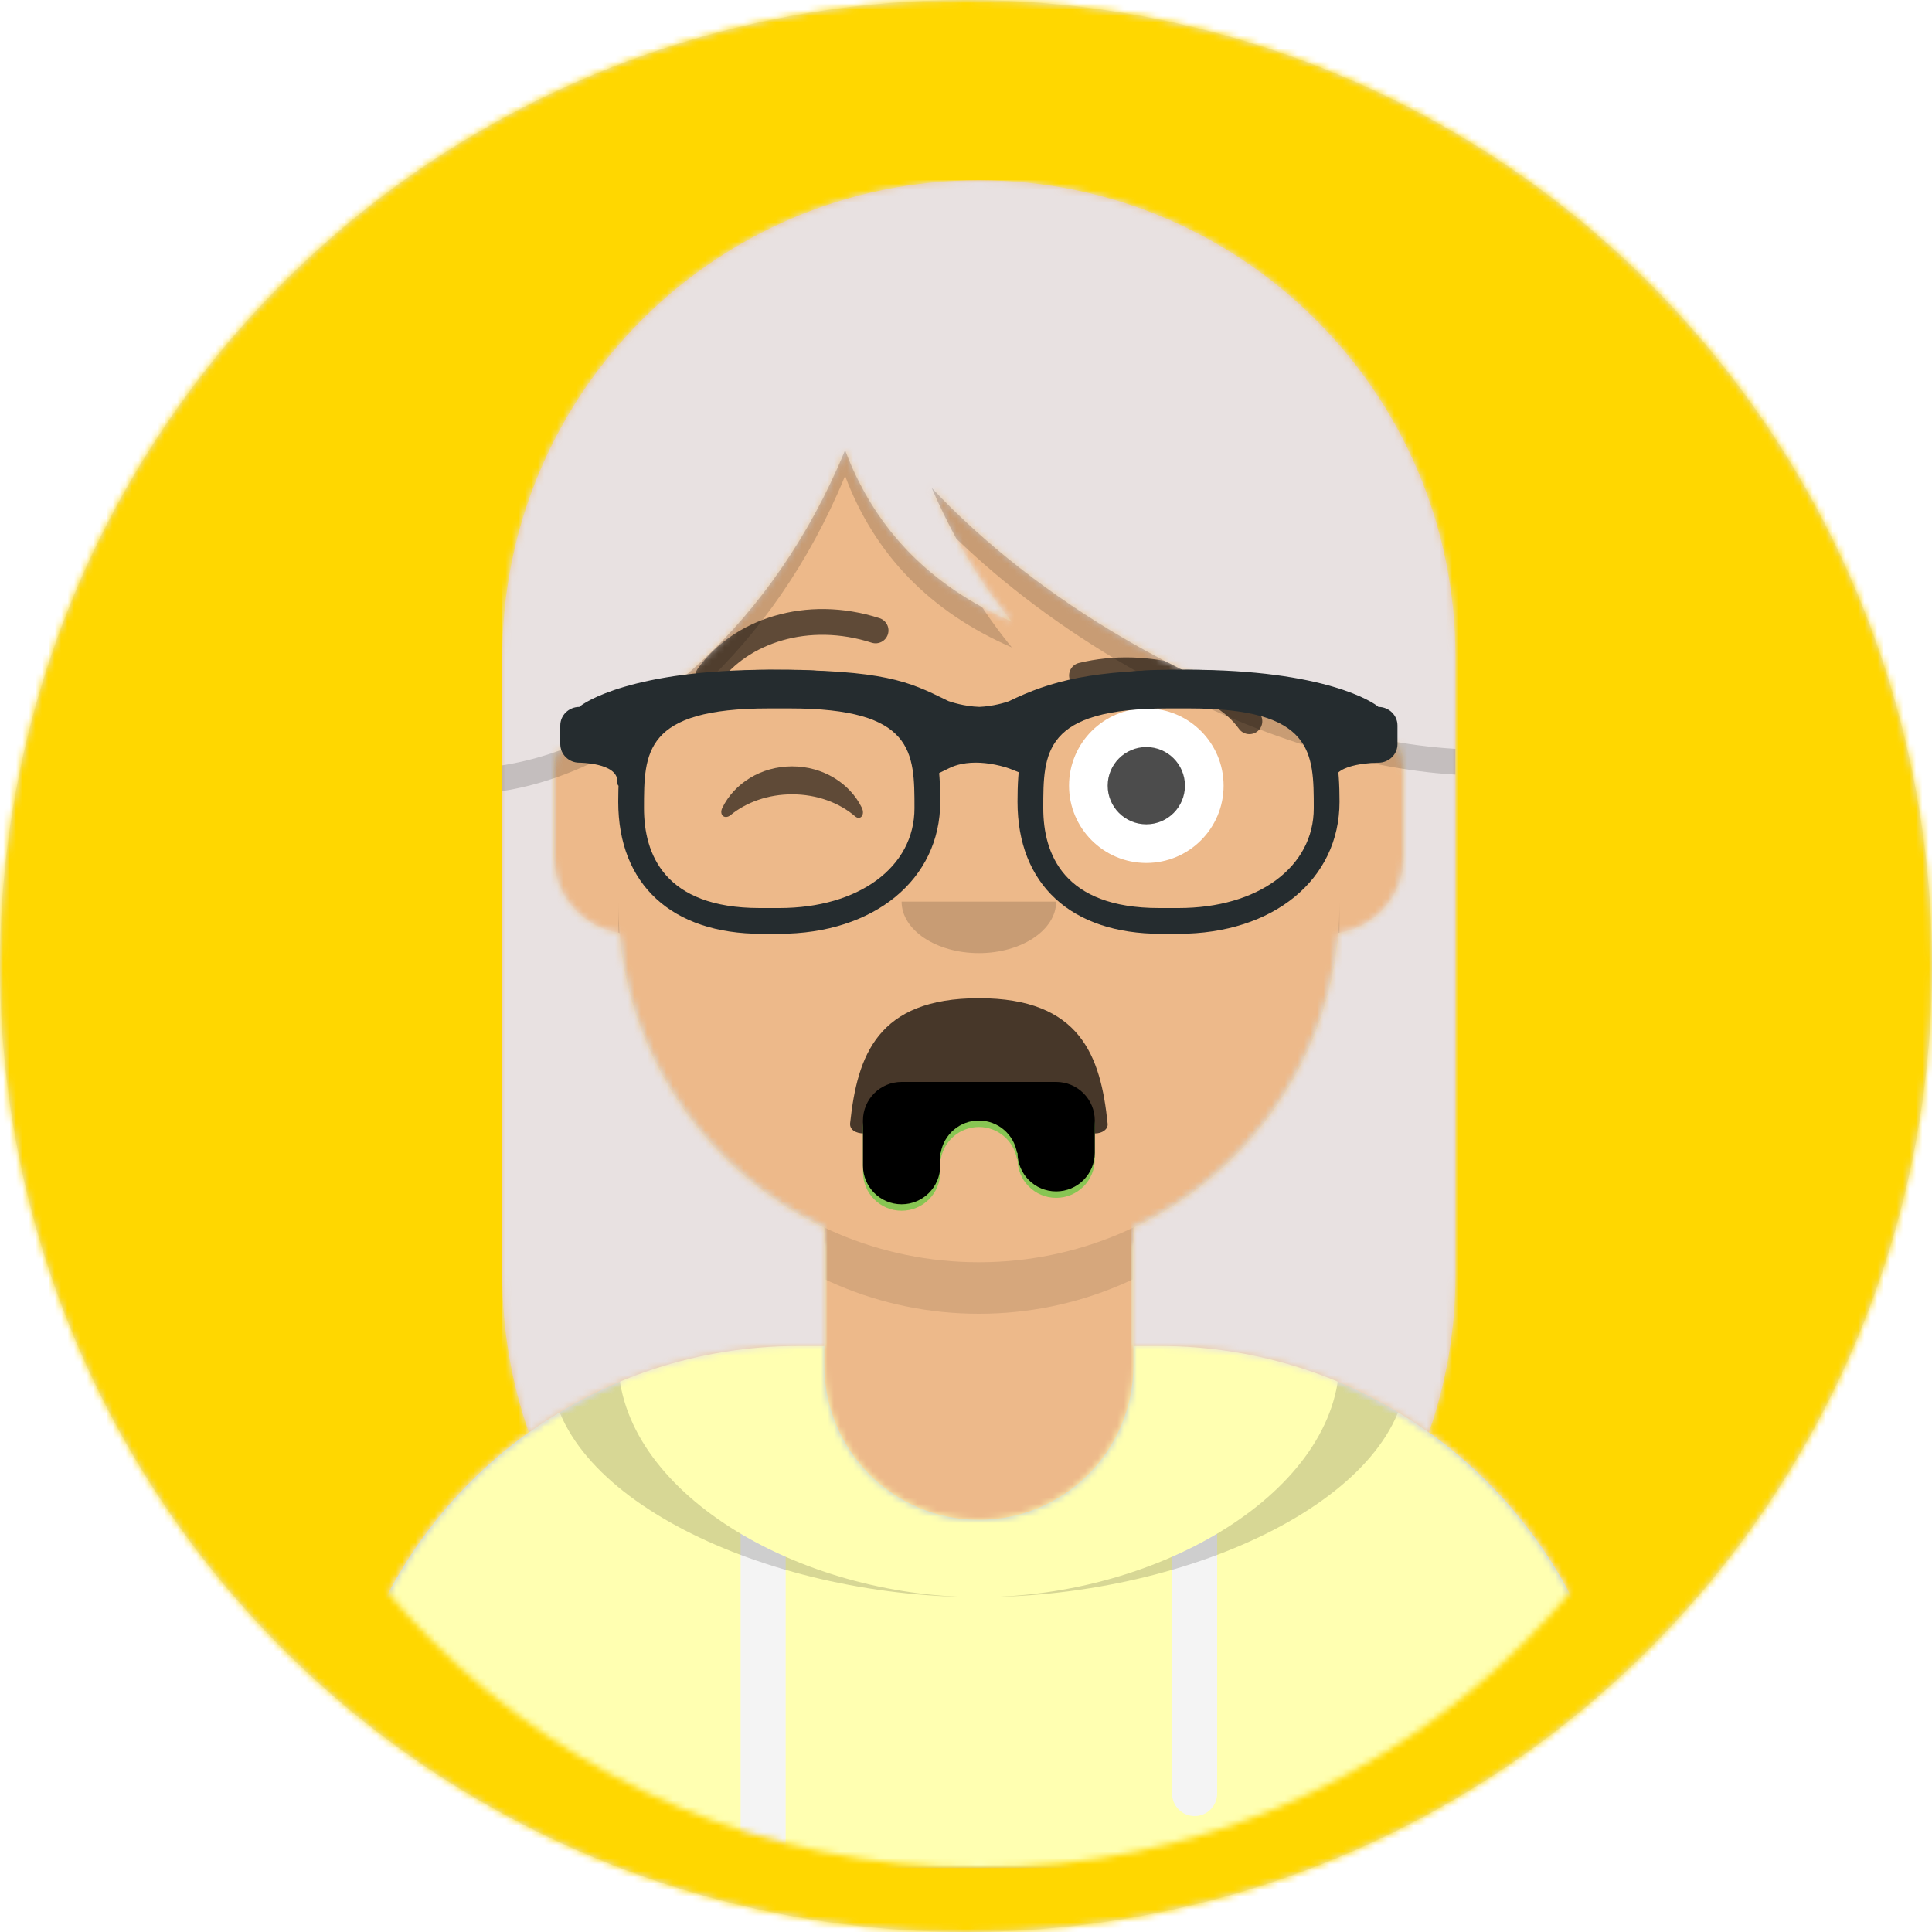
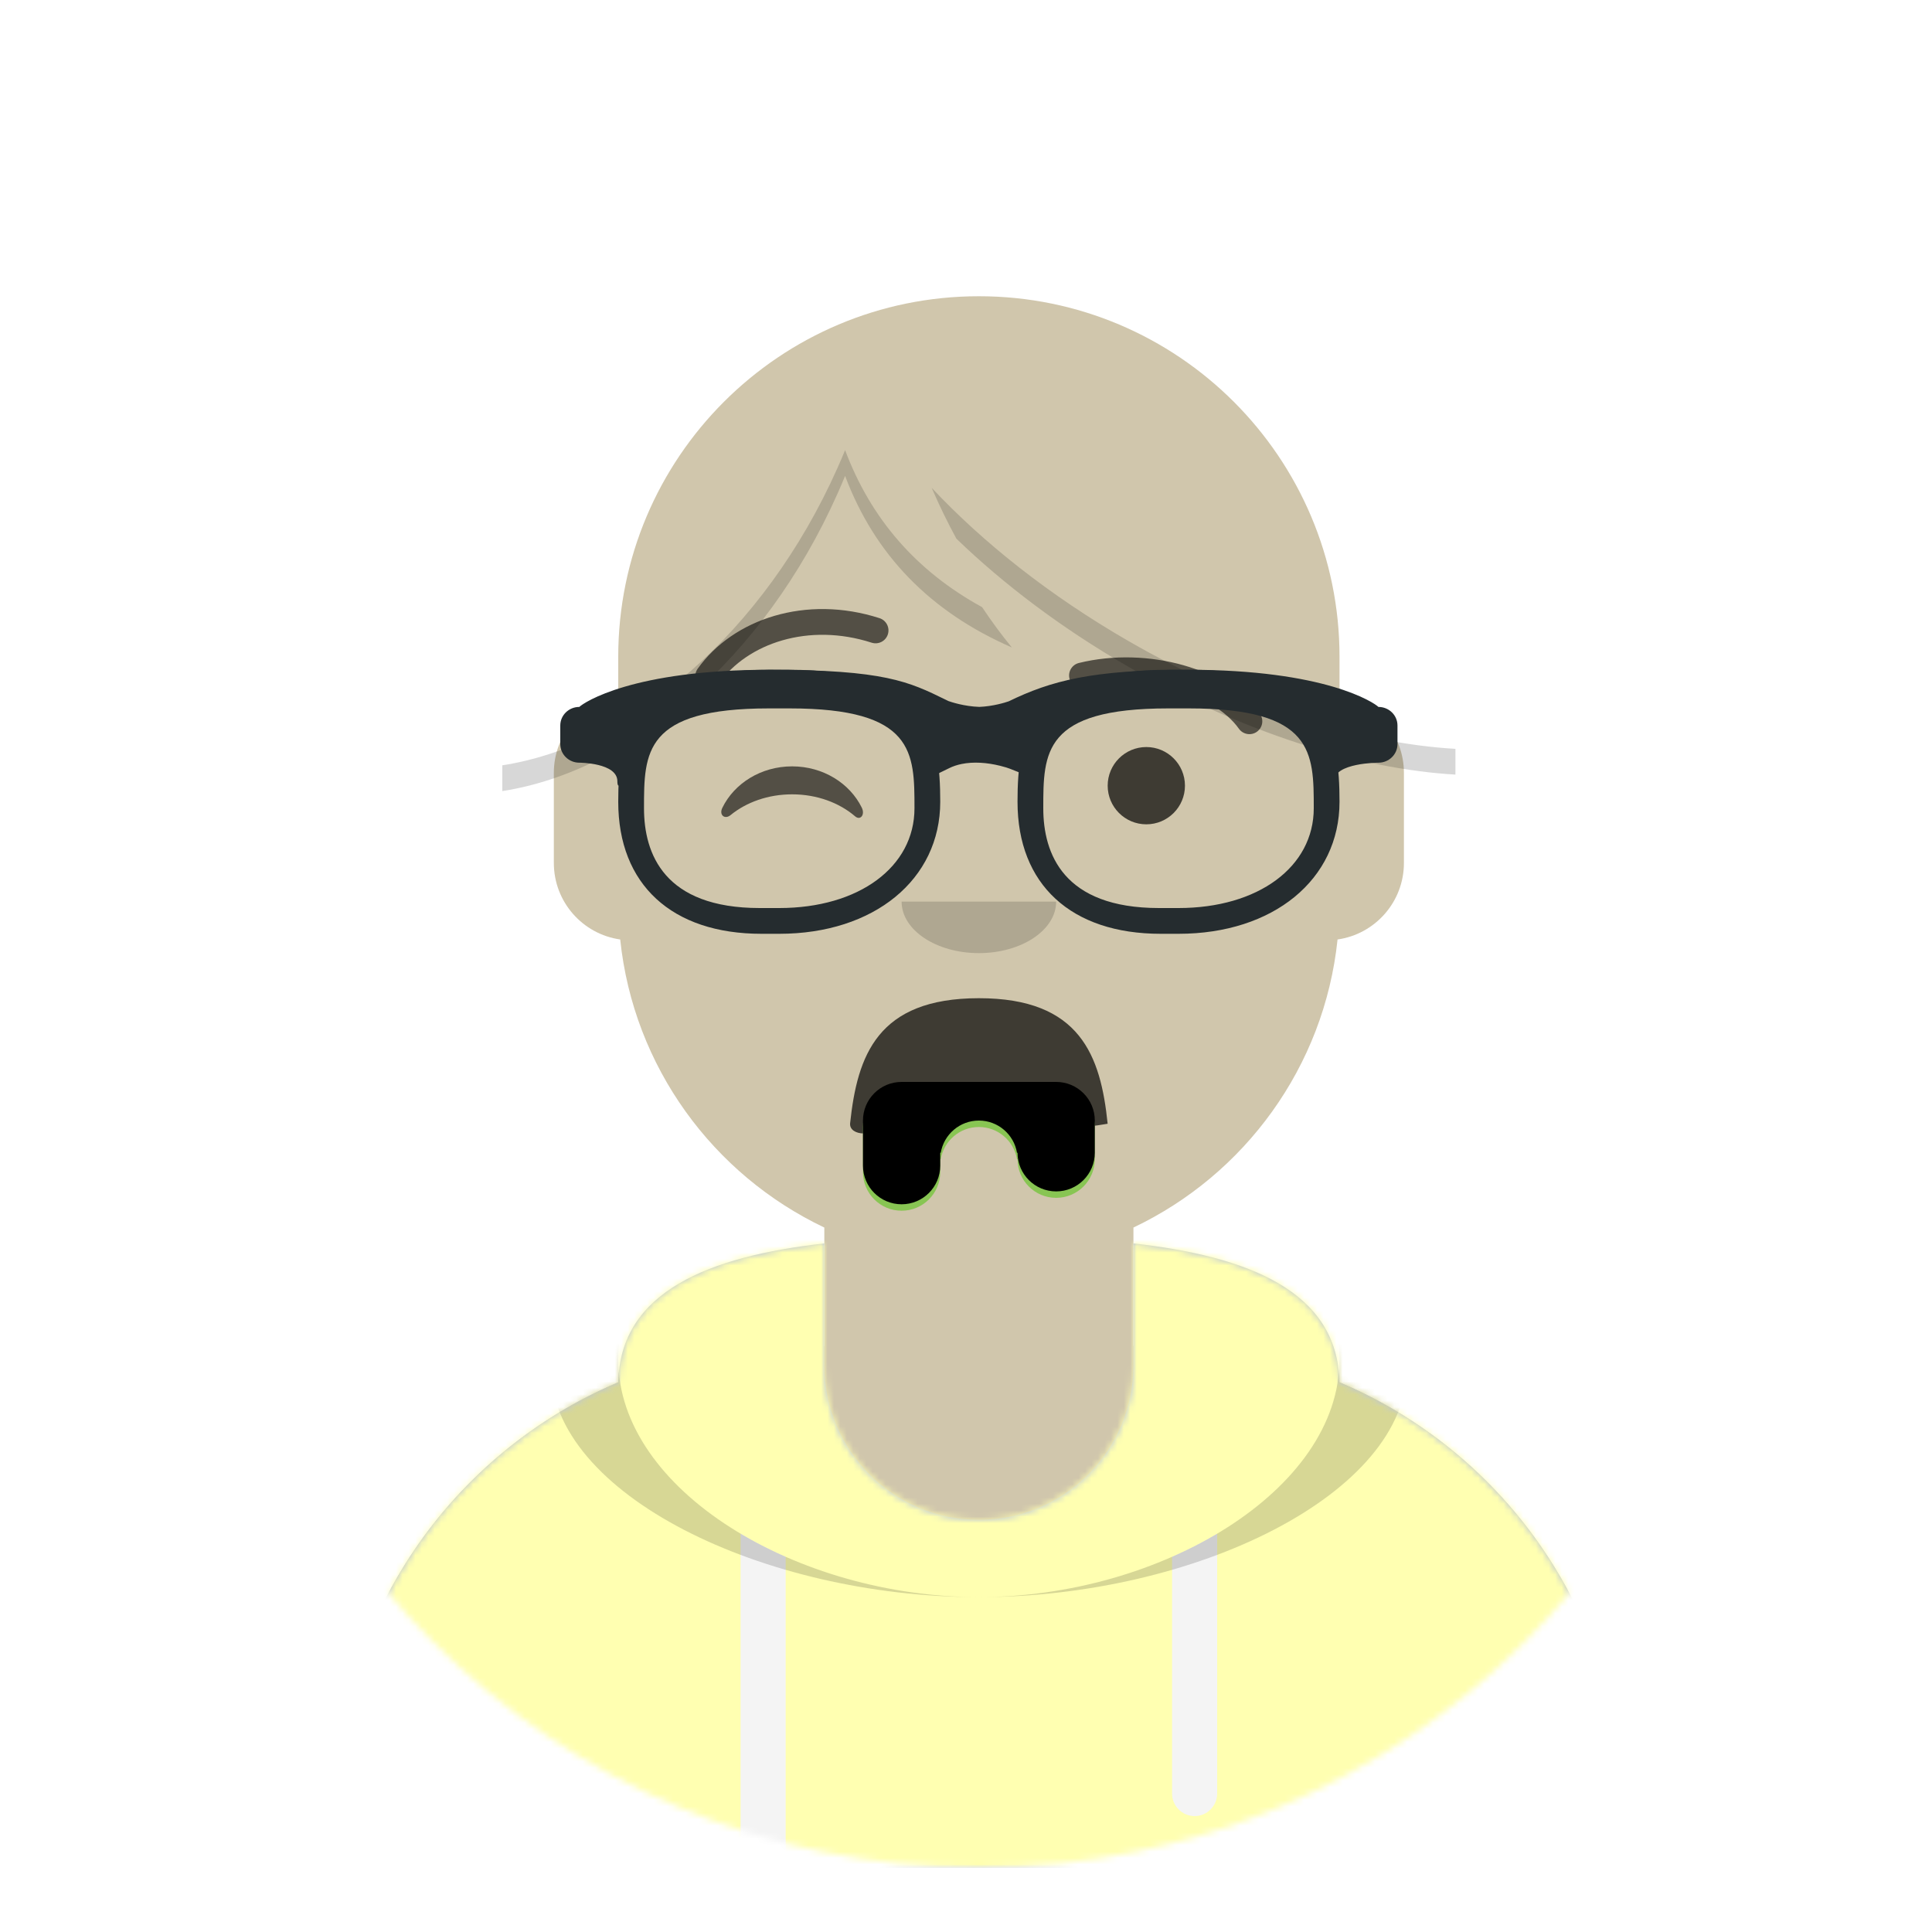
<svg xmlns="http://www.w3.org/2000/svg" xmlns:xlink="http://www.w3.org/1999/xlink" width="300px" height="300px" viewBox="0 0 300 300" version="1.1">
  <defs>
-     <circle id="react-path-1" cx="150" cy="150" r="150" />
    <path d="M12,160 C12,226.274 65.726,280 132,280 C198.274,280 252,226.274 252,160 L264,160 L264,-1.42108547e-14 L-3.19744231e-14,-1.42108547e-14 L-3.19744231e-14,160 L12,160 Z" id="react-path-2" />
    <path d="M124,144.611 L124,163 L128,163 L128,163 C167.765,163 200,195.235 200,235 L200,244 L0,244 L0,235 C-4.86974701e-15,195.235 32.235,163 72,163 L72,163 L76,163 L76,144.611 C58.763,136.422 46.372,119.687 44.305,99.881 C38.48,99.058 34,94.052 34,88 L34,74 C34,68.054 38.325,63.118 44,62.166 L44,56 L44,56 C44,25.072 69.072,5.68137151e-15 100,0 L100,0 L100,0 C130.928,-5.68137151e-15 156,25.072 156,56 L156,62.166 C161.675,63.118 166,68.054 166,74 L166,88 C166,94.052 161.52,99.058 155.695,99.881 C153.628,119.687 141.237,136.422 124,144.611 Z" id="react-path-3" />
  </defs>
  <g id="Avataaar" stroke="none" stroke-width="1" fill="none" fill-rule="evenodd">
    <g transform="translate(-825, -1100)" id="Avataaar/Circle">
      <g transform="translate(825, 1100)">
        <g id="Circle" stroke-width="1" fill-rule="evenodd" transform="translate(0, 0)">
          <mask id="react-mask-4" fill="white">
            <use xlink:href="#react-path-1" />
          </mask>
          <use id="Circle-Background" fill="#E6E6E6" xlink:href="#react-path-1" />
          <g id="Color/Palette/Blue-01" mask="url(#react-mask-4)" fill="#FFD700">
            <rect id="🖍Color" x="0" y="0" width="300" height="300" />
          </g>
        </g>
        <mask id="react-mask-5" fill="white">
          <use xlink:href="#react-path-2" />
        </mask>
        <g id="Mask" />
        <g id="Avataaar" stroke-width="1" fill-rule="evenodd" mask="url(#react-mask-5)" transform="translate(20, 10)">
          <g id="Body" transform="translate(32, 36)">
            <mask id="react-mask-6" fill="white">
              <use xlink:href="#react-path-3" />
            </mask>
            <use fill="#D0C6AC" xlink:href="#react-path-3" />
            <g id="Skin/👶🏽-03-Brown" mask="url(#react-mask-6)" fill="#EDB98A">
              <g transform="translate(0, 0)" id="Color">
-                 <rect x="0" y="0" width="264" height="280" />
-               </g>
+                 </g>
            </g>
-             <path d="M156,79 L156,102 C156,132.928 130.928,158 100,158 C69.072,158 44,132.928 44,102 L44,79 L44,94 C44,124.928 69.072,150 100,150 C130.928,150 156,124.928 156,94 L156,79 Z" id="Neck-Shadow" fill-opacity="0.1" fill="#000000" mask="url(#react-mask-6)" />
          </g>
          <g id="Clothing/Hoodie" transform="translate(0, 170)">
            <defs>
              <path d="M108,13.071 C90.081,15.076 76.28,20.552 76.004,34.645 C50.146,45.568 32,71.165 32,100.999 L32,100.999 L32,110 L232,110 L232,100.999 C232,71.165 213.854,45.568 187.996,34.645 C187.72,20.552 173.919,15.076 156,13.071 L156,32 L156,32 C156,45.255 145.255,56 132,56 L132,56 C118.745,56 108,45.255 108,32 L108,13.071 Z" id="react-path-177" />
            </defs>
            <mask id="react-mask-178" fill="white">
              <use xlink:href="#react-path-177" />
            </mask>
            <use id="Hoodie" fill="#B7C1DB" fill-rule="evenodd" xlink:href="#react-path-177" />
            <g id="Color/Palette/Gray-01" mask="url(#react-mask-178)" fill-rule="evenodd" fill="#FFFFB1">
              <rect id="🖍Color" x="0" y="0" width="264" height="110" />
            </g>
            <path d="M102,61.739 L102,110 L95,110 L95,58.15 C97.204,59.46 99.547,60.661 102,61.739 Z M169,58.15 L169,98.5 C169,100.433 167.433,102 165.5,102 C163.567,102 162,100.433 162,98.5 L162,61.739 C164.453,60.661 166.796,59.46 169,58.15 Z" id="Straps" fill="#F4F4F4" fill-rule="evenodd" mask="url(#react-mask-178)" />
            <path d="M90.96,12.724 C75.909,15.571 65.5,21.243 65.5,32.308 C65.5,52.02 98.538,68 132,68 C165.462,68 198.5,52.02 198.5,32.308 C198.5,21.243 188.091,15.571 173.04,12.724 C182.125,16.074 188,21.706 188,31.077 C188,51.469 160.179,68 132,68 C103.821,68 76,51.469 76,31.077 C76,21.706 81.875,16.074 90.96,12.724 Z" id="Shadow" fill-opacity="0.16" fill="#000000" fill-rule="evenodd" mask="url(#react-mask-178)" />
          </g>
          <g id="Face" transform="translate(76, 82)" fill="#000000">
            <g id="Mouth/Vomit" transform="translate(2, 52)">
              <defs>
-                 <path d="M34.008,12.602 C35.128,23.093 38.235,31.994 53.996,32 C69.758,32.006 72.917,23.042 73.994,12.505 C74.081,11.657 73.174,11 72.037,11 C65.351,11 62.67,12.495 53.989,12.5 C45.309,12.505 40.757,11 36.092,11 C34.949,11 33.896,11.552 34.008,12.602 Z" id="react-path-179" />
+                 <path d="M34.008,12.602 C35.128,23.093 38.235,31.994 53.996,32 C69.758,32.006 72.917,23.042 73.994,12.505 C65.351,11 62.67,12.495 53.989,12.5 C45.309,12.505 40.757,11 36.092,11 C34.949,11 33.896,11.552 34.008,12.602 Z" id="react-path-179" />
                <path d="M59.917,36 L60,36 C60,39.314 62.686,42 66,42 C69.314,42 72,39.314 72,36 L72,35 L72,31 C72,27.686 69.314,25 66,25 L66,25 L42,25 L42,25 C38.686,25 36,27.686 36,31 L36,31 L36,35 L36,38 C36,41.314 38.686,44 42,44 C45.314,44 48,41.314 48,38 L48,36 L48.083,36 C48.559,33.162 51.027,31 54,31 C56.973,31 59.441,33.162 59.917,36 Z" id="react-path-180" />
                <filter x="-1.4%" y="-2.6%" width="102.8%" height="105.3%" filterUnits="objectBoundingBox" id="react-filter-182">
                  <feOffset dx="0" dy="-1" in="SourceAlpha" result="shadowOffsetInner1" />
                  <feComposite in="shadowOffsetInner1" in2="SourceAlpha" operator="arithmetic" k2="-1" k3="1" result="shadowInnerInner1" />
                  <feColorMatrix values="0 0 0 0 0   0 0 0 0 0   0 0 0 0 0  0 0 0 0.1 0" type="matrix" in="shadowInnerInner1" />
                </filter>
              </defs>
              <mask id="react-mask-181" fill="white">
                <use xlink:href="#react-path-179" transform="translate(54, 21.5) scale(1, -1) translate(-54, -21.5) " />
              </mask>
              <use id="Mouth" fill-opacity="0.7" fill="#000000" fill-rule="evenodd" transform="translate(54, 21.5) scale(1, -1) translate(-54, -21.5) " xlink:href="#react-path-179" />
              <rect id="Teeth" fill="#FFFFFF" fill-rule="evenodd" mask="url(#react-mask-181)" x="39" y="0" width="31" height="16" rx="5" />
              <g id="Vomit-Stuff">
                <use fill="#88C553" fill-rule="evenodd" xlink:href="#react-path-180" />
                <use fill="black" fill-opacity="1" filter="url(#react-filter-182)" xlink:href="#react-path-180" />
              </g>
            </g>
            <g id="Nose/Default" transform="translate(28, 40)" fill-opacity="0.16">
              <path d="M16,8 C16,12.418 21.373,16 28,16 L28,16 C34.627,16 40,12.418 40,8" id="Nose" />
            </g>
            <g id="Eyes/Wink-Wacky-😜" transform="translate(0, 8)">
-               <circle id="Cornea?-I-don't-know" fill="#FFFFFF" cx="82" cy="22" r="12" />
              <circle id="Eye" fill-opacity="0.7" fill="#000000" cx="82" cy="22" r="6" />
              <path d="M16.16,25.447 C18.007,21.649 22.164,19 26.998,19 C31.814,19 35.959,21.63 37.815,25.407 C38.367,26.529 37.582,27.447 36.791,26.767 C34.34,24.66 30.859,23.344 26.998,23.344 C23.257,23.344 19.874,24.579 17.438,26.572 C16.547,27.3 15.62,26.558 16.16,25.447 Z" id="Winky-Doodle" fill-opacity="0.6" fill="#000000" />
            </g>
            <g id="Eyebrow/Outline/Up-Down" fill-opacity="0.6" fill-rule="nonzero">
              <path d="M15.591,14.162 C20.087,7.836 29.603,4.654 39.347,7.796 C40.399,8.135 41.526,7.557 41.865,6.506 C42.204,5.455 41.626,4.328 40.575,3.989 C29.167,0.31 17.836,4.099 12.331,11.845 C11.691,12.745 11.902,13.994 12.803,14.634 C13.703,15.274 14.952,15.062 15.591,14.162 Z" id="Eyebrow" />
              <path d="M73.638,21.158 C77.553,15.649 88.285,12.56 97.53,14.83 C98.603,15.094 99.686,14.438 99.95,13.365 C100.213,12.292 99.557,11.209 98.484,10.946 C87.748,8.309 75.319,11.886 70.377,18.841 C69.737,19.741 69.948,20.99 70.849,21.629 C71.749,22.269 72.998,22.058 73.638,21.158 Z" id="Eyebrow" transform="translate(85.008, 16.038) scale(-1, 1) translate(-85.008, -16.038) " />
            </g>
          </g>
          <g id="Top" stroke-width="1" fill-rule="evenodd">
            <defs>
              <rect id="react-path-209" x="0" y="0" width="264" height="280" />
-               <path d="M8.461,88.694 C8.161,89.744 8,90.853 8,92 L8,105 C8,111.019 12.431,116.002 18.209,116.867 C19.952,137.115 32.469,154.283 50,162.611 L50,181 L46,181 L46,181 C30.381,181 15.924,185.973 4.125,194.423 C1.453,186.777 1.52589027e-14,178.558 1.42108547e-14,170 L0,74 L0,74 C-5.00501776e-15,33.131 33.131,7.50752664e-15 74,0 L74,0 L74,0 C114.869,-7.50752664e-15 148,33.131 148,74 L148,170 C148,178.558 146.547,186.777 143.875,194.423 C132.076,185.973 117.619,181 102,181 L102,181 L98,181 L98,162.611 C115.531,154.283 128.048,137.115 129.791,116.867 C135.569,116.002 140,111.019 140,105 L140,92 C140,90.311 139.651,88.703 139.021,87.245 C126.065,85.057 111.479,79.769 97.149,71.495 C85.017,64.491 74.646,56.258 66.67,47.752 C70.096,55.66 74.246,62.588 79.118,68.535 C66.443,63.012 57.813,54.132 53.227,41.896 C52.849,42.818 52.456,43.739 52.046,44.658 C42.207,66.758 25.591,82.682 8.461,88.694 Z" id="react-path-210" />
              <path d="M65.18,77.737 C67.363,76.105 80.407,75.479 82.758,74.089 C83.492,73.655 84.061,73.216 84.5,72.78 C84.939,73.216 85.509,73.655 86.242,74.089 C88.593,75.479 101.637,76.105 103.82,77.737 C106.03,79.391 107.644,83.185 107.467,86.151 C107.255,89.71 103.361,98.203 93.672,99.181 C91.558,96.828 88.237,95.31 84.5,95.31 C80.763,95.31 77.442,96.828 75.328,99.181 C65.639,98.203 61.745,89.71 61.533,86.151 C61.357,83.185 62.97,79.391 65.18,77.737 M103.142,94.906 C103.143,94.906 103.145,94.905 103.146,94.905 C103.144,94.905 103.143,94.906 103.142,94.906 M65.845,94.901 C65.849,94.903 65.857,94.906 65.862,94.908 C65.857,94.906 65.851,94.903 65.845,94.901 M144.863,55.985 C144.474,50.03 143.278,44.152 142.234,38.286 C141.953,36.707 140.424,26 139.735,26 C139.502,35.109 138.702,44.08 137.67,53.139 C137.361,55.848 137.038,58.556 136.825,61.274 C136.654,63.47 136.96,66.122 136.428,68.246 C135.749,70.952 132.348,73.478 129.703,74.411 C123.103,76.737 117.598,67.108 111.961,64.291 C104.643,60.635 92.064,59.764 84.582,64.53 C76.936,59.764 64.357,60.635 57.039,64.291 C51.402,67.108 45.897,76.737 39.297,74.411 C36.652,73.478 33.25,70.952 32.572,68.246 C32.04,66.122 32.346,63.47 32.175,61.274 C31.962,58.556 31.639,55.848 31.33,53.139 C30.298,44.08 29.497,35.109 29.265,26 C28.576,26 27.047,36.707 26.766,38.286 C25.722,44.152 24.526,50.03 24.138,55.985 C23.739,62.105 24.215,68.167 25.47,74.163 C26.069,77.028 26.769,79.876 27.519,82.704 C28.353,85.847 27.199,91.966 27.572,95.192 C28.279,101.296 31.154,113.2 34.383,118.451 C35.944,120.989 37.773,122.574 39.816,124.619 C41.783,126.588 42.604,129.64 44.726,131.737 C48.682,135.645 54.446,137.971 60.366,138.543 C65.677,143.05 74.506,146 84.5,146 C94.495,146 103.323,143.05 108.635,138.543 C114.554,137.971 120.318,135.645 124.274,131.737 C126.396,129.64 127.217,126.588 129.184,124.619 C131.226,122.574 133.056,120.989 134.617,118.451 C137.846,113.2 140.721,101.296 141.428,95.192 C141.801,91.966 140.647,85.847 141.481,82.704 C142.232,79.876 142.931,77.028 143.531,74.163 C144.785,68.167 145.261,62.105 144.863,55.985 Z" id="react-path-211" />
            </defs>
            <mask id="react-mask-207" fill="white">
              <use xlink:href="#react-path-209" />
            </mask>
            <g id="Mask" />
            <g id="Top/Long-Hair/Straight-+-Strand" mask="url(#react-mask-207)">
              <g transform="translate(-1, 0)">
                <g id="Hair" stroke-width="1" fill="none" fill-rule="evenodd" transform="translate(59, 18)">
                  <mask id="react-mask-208" fill="white">
                    <use xlink:href="#react-path-210" />
                  </mask>
                  <use fill="#ECC797" xlink:href="#react-path-210" />
                  <g id="Skin/👶🏽-03-Brown" mask="url(#react-mask-208)" fill="#E8E1E1">
                    <g transform="translate(0, 0) " id="Color">
                      <rect x="0" y="0" width="264" height="280" />
                    </g>
                  </g>
                </g>
                <path d="M59,102.419 L59,108.838 C78.945,105.75 99.59,88.39 111.046,62.658 C111.456,61.739 111.849,60.818 112.227,59.896 C116.232,70.582 123.321,78.708 133.496,84.274 C134.956,86.47 136.497,88.557 138.118,90.535 C125.443,85.012 116.813,76.132 112.227,63.896 C111.849,64.818 111.456,65.739 111.046,66.658 C99.59,92.39 78.945,109.75 59,112.838 L59,102.419 Z M207,101.14 L207,110.281 C192.047,109.413 173.901,103.745 156.149,93.495 C145.876,87.564 136.866,80.752 129.503,73.64 C128.138,71.129 126.86,68.5 125.67,65.752 C133.646,74.258 144.017,82.491 156.149,89.495 C173.901,99.745 192.047,105.413 207,106.281 L207,101.14 Z" id="Shadow" fill-opacity="0.16" fill="#000000" fill-rule="evenodd" />
                <g id="Top/_Resources/Prescription-02" fill="none" transform="translate(62, 85)" stroke-width="1">
                  <defs>
                    <filter x="-0.8%" y="-2.4%" width="101.5%" height="109.8%" filterUnits="objectBoundingBox" id="react-filter-212">
                      <feOffset dx="0" dy="2" in="SourceAlpha" result="shadowOffsetOuter1" />
                      <feColorMatrix values="0 0 0 0 0   0 0 0 0 0   0 0 0 0 0  0 0 0 0.2 0" type="matrix" in="shadowOffsetOuter1" result="shadowMatrixOuter1" />
                      <feMerge>
                        <feMergeNode in="shadowMatrixOuter1" />
                        <feMergeNode in="SourceGraphic" />
                      </feMerge>
                    </filter>
                  </defs>
                  <g id="Wayfarers" filter="url(#react-filter-212)" transform="translate(6, 7)" fill="#252C2F">
                    <path d="M34,41 L31.242,41 C17.315,41 9,33.336 9,20.5 C9,10.127 10.817,0 32.53,0 L35.47,0 C57.183,0 59,10.127 59,20.5 C59,32.569 48.721,41 34,41 Z M32.385,6 C13,6 13,12.841 13,21.502 C13,28.572 16.116,37 30.971,37 L34,37 C46.365,37 55,30.627 55,21.502 C55,12.841 55,6 35.615,6 L32.385,6 Z" id="Left" fill-rule="nonzero" />
                    <path d="M96,41 L93.242,41 C79.315,41 71,33.336 71,20.5 C71,10.127 72.817,0 94.53,0 L97.47,0 C119.183,0 121,10.127 121,20.5 C121,32.569 110.721,41 96,41 Z M94.385,6 C75,6 75,12.841 75,21.502 C75,28.572 78.119,37 92.971,37 L96,37 C108.365,37 117,30.627 117,21.502 C117,12.841 117,6 97.615,6 L94.385,6 Z" id="Right" fill-rule="nonzero" />
                    <path d="M2.955,5.772 C3.646,5.096 11.21,0 32.5,0 C50.351,0 54.13,1.853 59.85,4.652 L60.269,4.859 C60.667,4.999 62.7,5.69 65.079,5.766 C67.246,5.673 69.1,5.085 69.642,4.897 C76.17,1.722 82.561,0 97.5,0 C118.79,0 126.354,5.096 127.045,5.772 C128.679,5.772 130,7.062 130,8.657 L130,11.543 C130,13.139 128.679,14.429 127.045,14.429 C127.045,14.429 120.144,14.429 120.144,17.315 C120.144,20.2 118.182,13.139 118.182,11.543 L118.182,8.732 C114.579,7.353 108.128,4.786 97.5,4.786 C85.658,4.786 79.761,6.886 74.702,8.971 L74.759,9.108 L74.756,11.094 L72.539,16.444 L69.8,15.361 C69.556,15.264 69.028,15.09 68.296,14.91 C66.256,14.407 64.159,14.254 62.304,14.634 C61.624,14.774 60.992,14.984 60.413,15.267 L57.77,16.558 L55.127,11.396 L55.244,9.102 L55.325,8.907 C50.962,6.874 46.939,4.786 32.5,4.786 C21.872,4.786 15.422,7.352 11.818,8.731 L11.818,11.543 C11.818,13.139 8.864,20.2 8.864,17.315 C8.864,14.429 2.955,14.429 2.955,14.429 C1.324,14.429 0,13.139 0,11.543 L0,8.657 C0,7.062 1.324,5.772 2.955,5.772 Z" id="Stuff" fill-rule="nonzero" />
                  </g>
                </g>
              </g>
            </g>
          </g>
        </g>
      </g>
    </g>
  </g>
</svg>